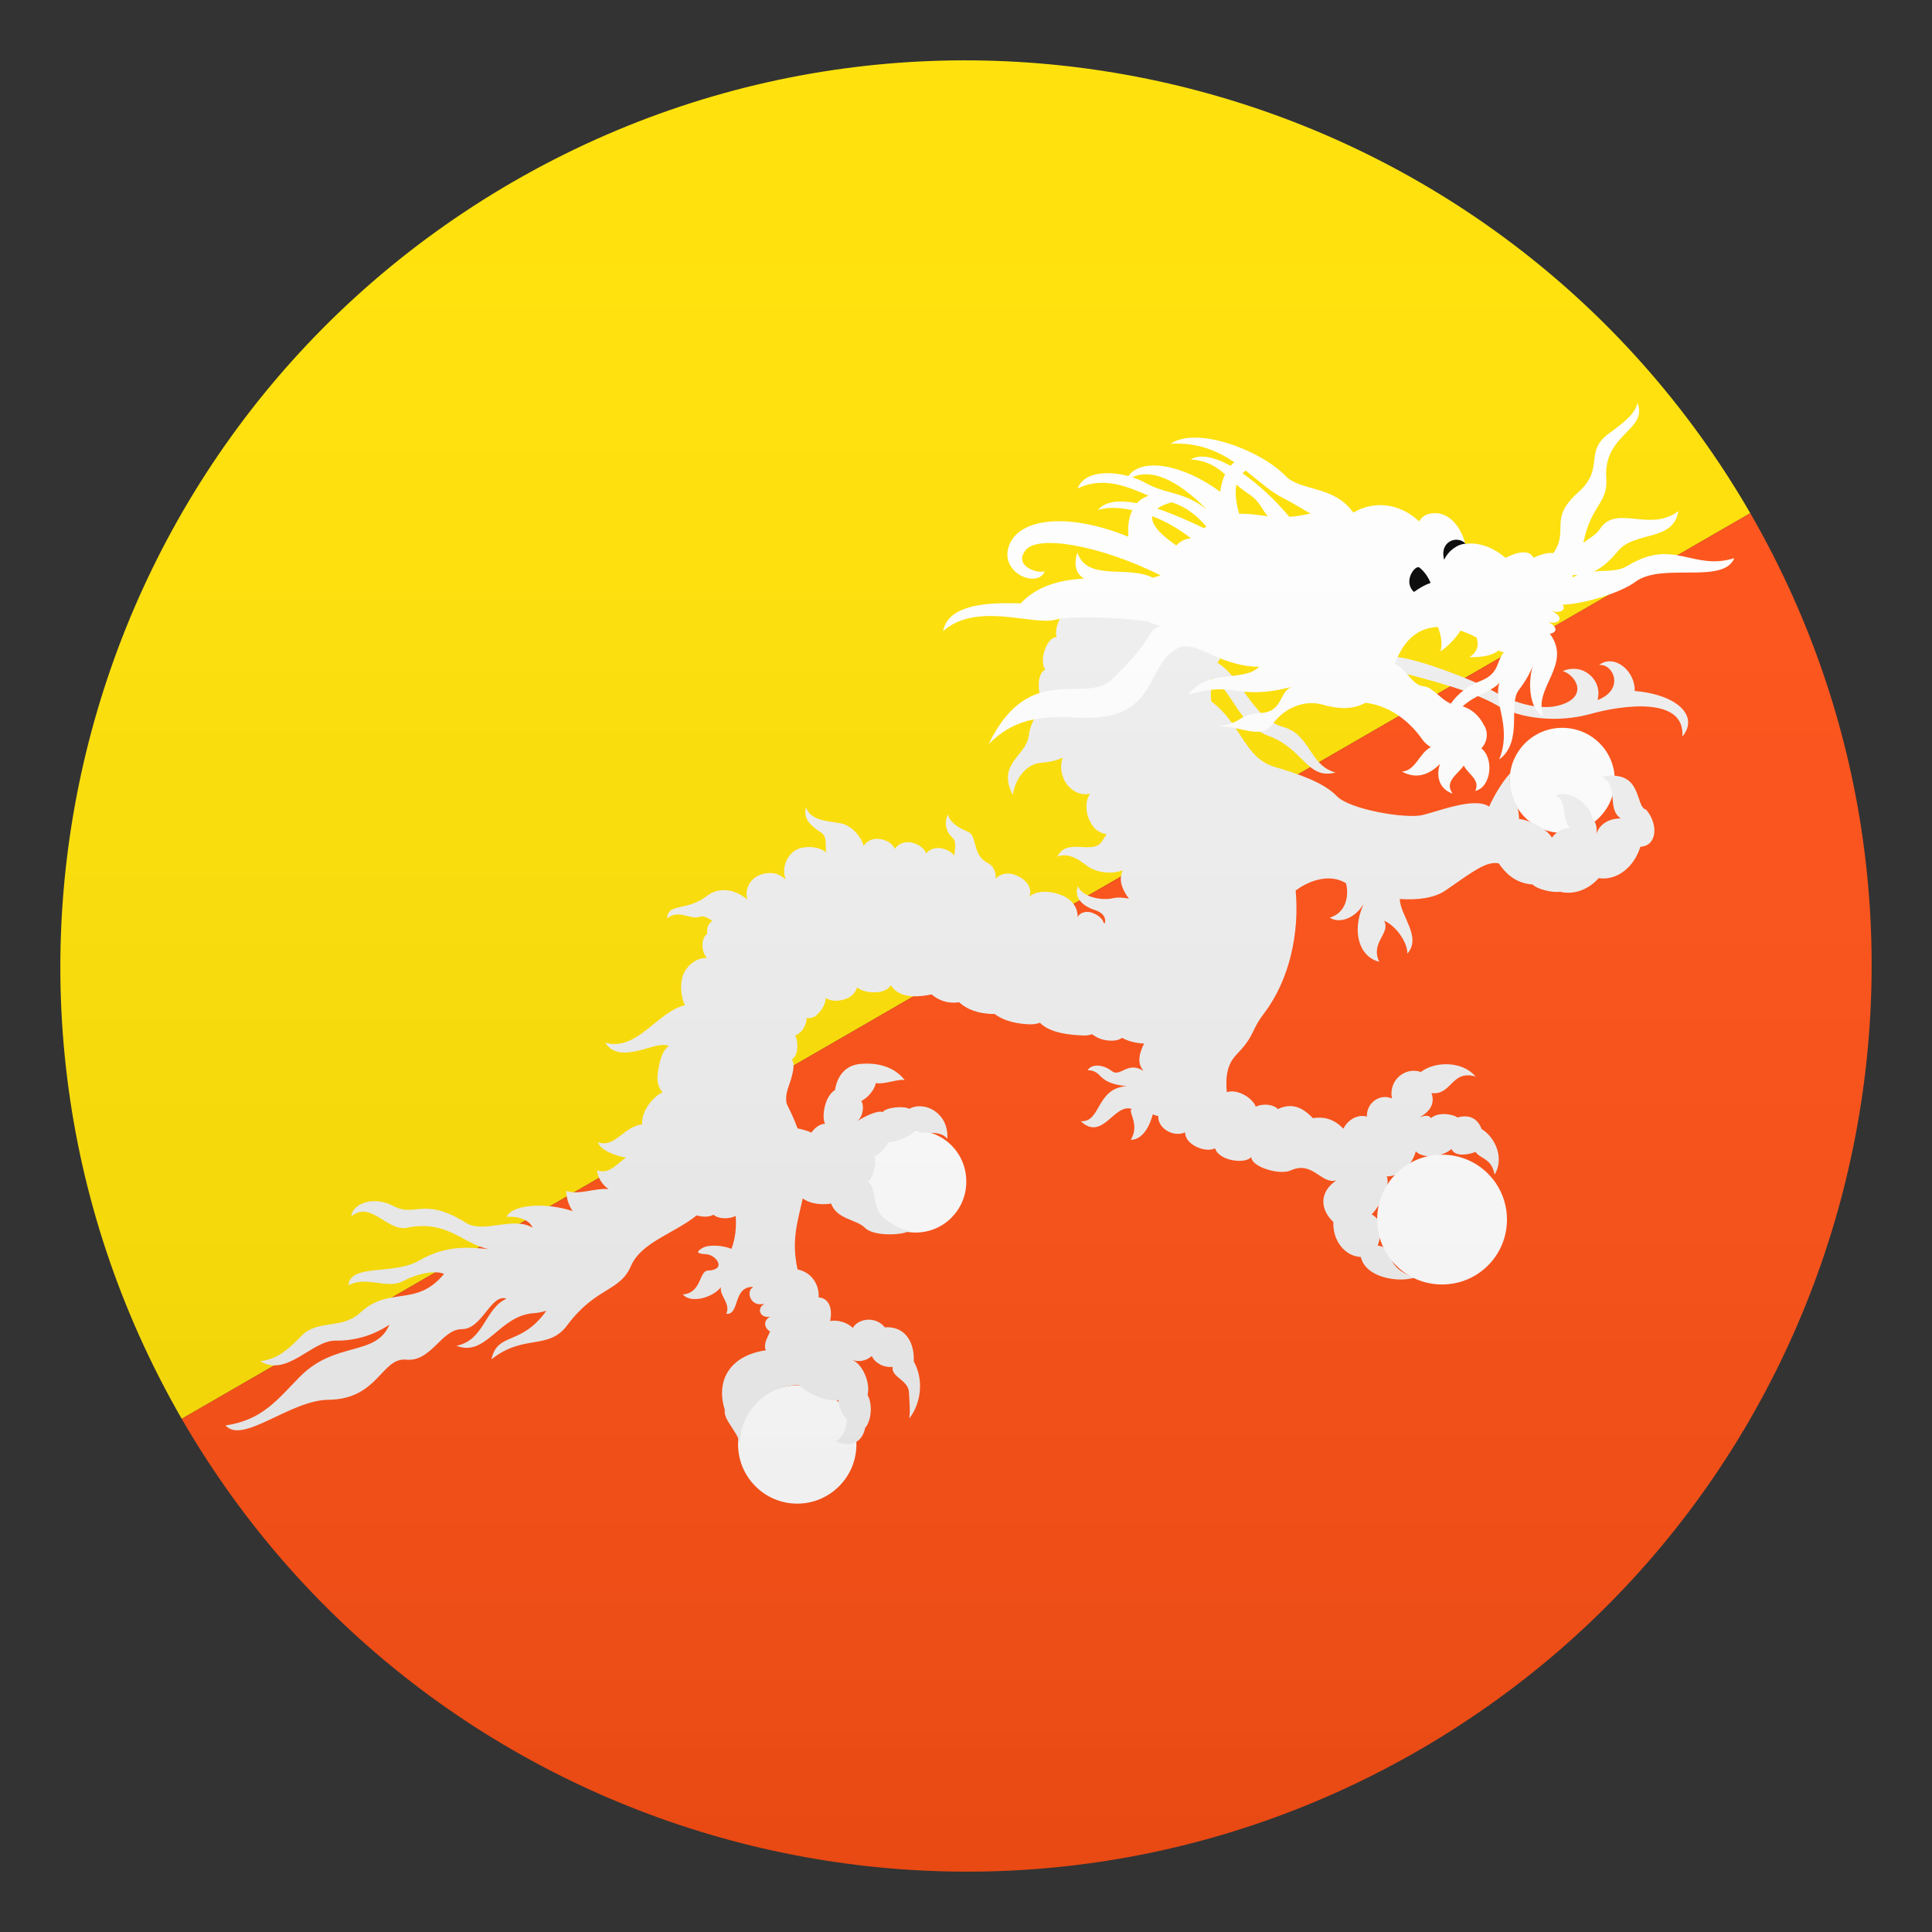
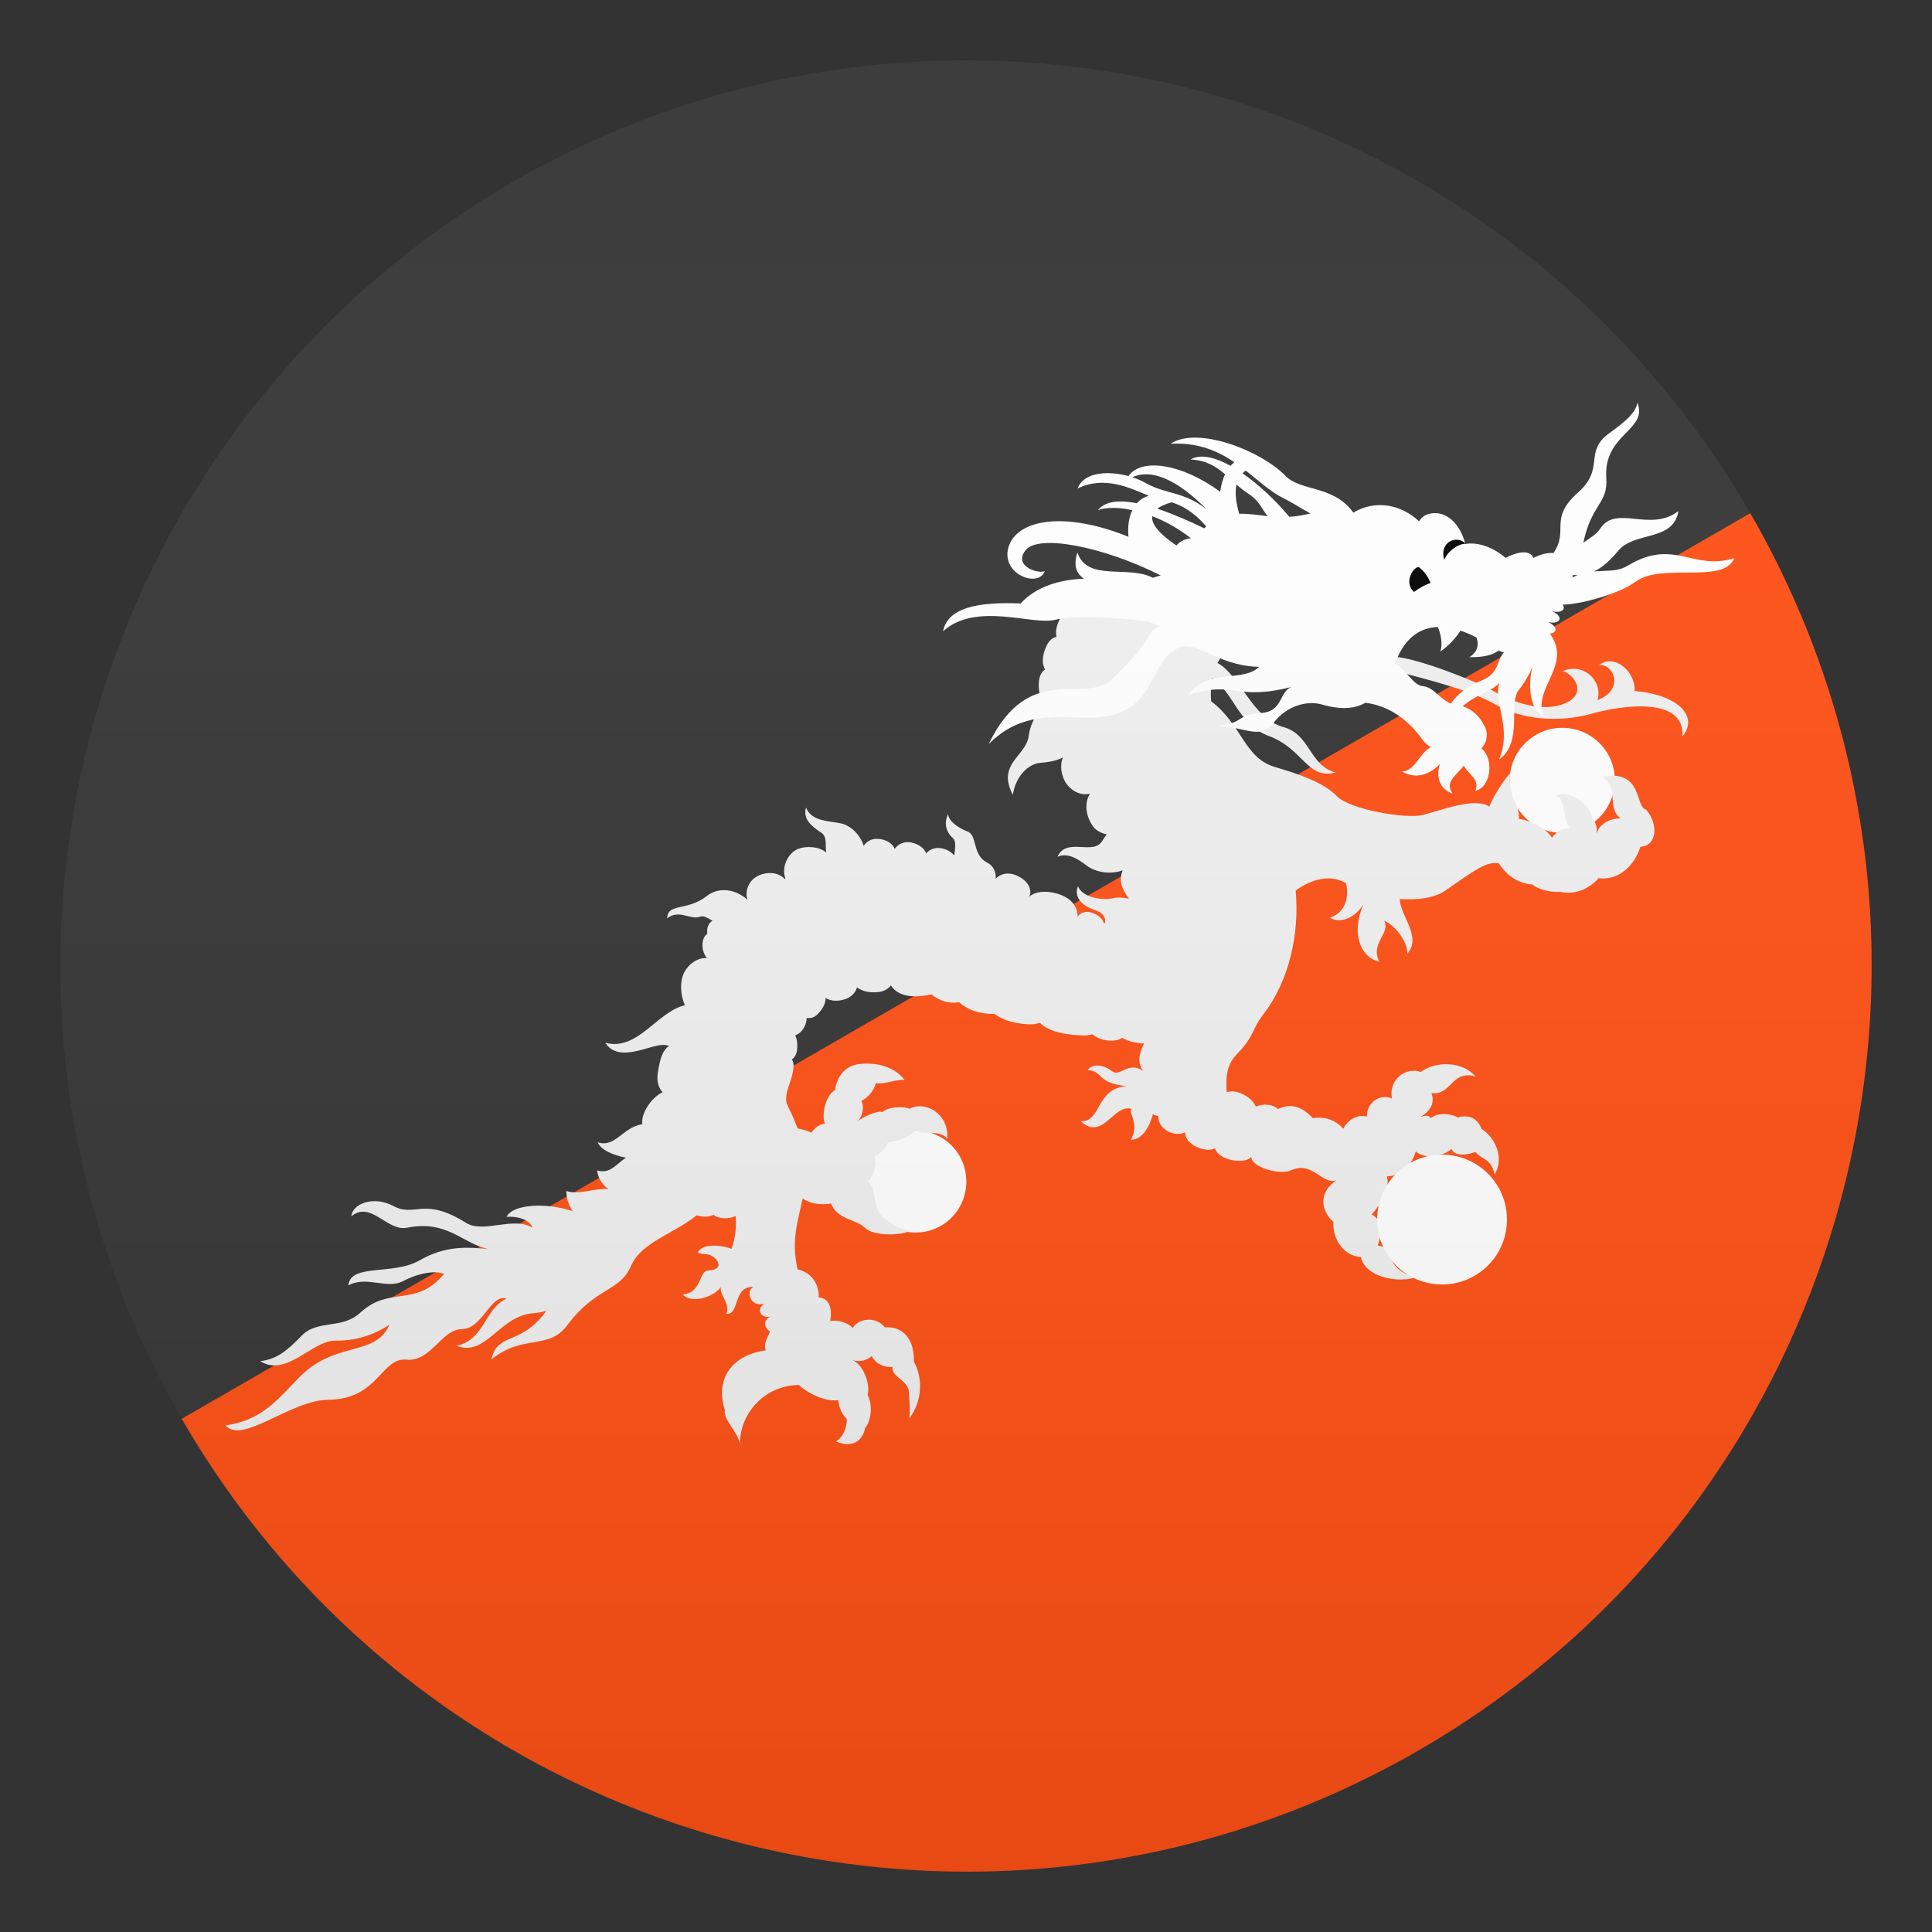
<svg xmlns="http://www.w3.org/2000/svg" version="1.1" id="Layer_1" x="0px" y="0px" width="64px" height="64px" viewBox="0 0 64 64" style="enable-background:new 0 0 64 64;" xml:space="preserve">
  <rect x="0" y="0" width="64" height="64" fill="#333333" stroke="none" />
-   <path fill="#FFE000" d="M17,6.02C2.66,14.31-2.26,32.65,6.02,47L57.98,17C49.69,2.66,31.35-2.26,17,6.02z" />
  <path fill="#FF4E12" d="M47,57.98C61.34,49.69,66.26,31.35,57.98,17L6.02,47C14.31,61.34,32.65,66.26,47,57.98z" />
  <path fill="#FFFFFF" d="M51.75,24.11c-0.96,0-1.74,0.78-1.74,1.74c0,0.96,0.78,1.74,1.74,1.74c0.96,0,1.74-0.78,1.74-1.74  C53.5,24.89,52.72,24.11,51.75,24.11z" />
  <path fill="#FFFFFF" d="M30.33,37.45c-0.93,0-1.69,0.75-1.69,1.69s0.75,1.69,1.69,1.69c0.93,0,1.68-0.75,1.68-1.69  S31.26,37.45,30.33,37.45z" />
-   <path fill="#FFFFFF" d="M26.41,45.89c-1.08,0-1.96,0.88-1.96,1.96s0.88,1.96,1.96,1.96c1.08,0,1.96-0.88,1.96-1.96  S27.5,45.89,26.41,45.89z" />
  <path fill="#F0F0F0" d="M54.53,26.82c-0.38-0.08-0.09-1.35-1.46-1.09c0.58,0.35,0.14,1.06,0.62,1.38c-0.3,0-0.67,0.12-0.81,0.51  c0.05-0.27-0.07-0.45-0.14-0.52c0.01-0.29-0.63-1-1.23-0.74c0.43,0.09,0.19,0.79,0.5,1.06c-0.23,0.01-0.46,0.13-0.6,0.33  c-0.16-0.29-0.74-0.59-1.09-0.62c0-0.1-0.02-0.3-0.06-0.4c-0.16-0.3-0.29-0.66-0.23-1.12c-0.3,0.33-0.55,0.78-0.7,1.11  c-0.48-0.33-1.66,0.15-2.21,0.28c-0.55,0.13-2.41-0.18-2.84-0.63c-0.43-0.45-1.26-0.73-2.04-0.96c-1.03-0.3-1.08-1.39-2.12-2.18  c-0.02-0.25-0.01-0.5,0.04-0.76c0.71,0.47,0.85,1.53,1.87,1.91c1.16,0.43,1.27,1.46,2.21,1.21c-0.88-0.24-0.82-1.26-1.74-1.51  c-1-0.27-1.43-1.72-2.17-2.12c0.12-0.21,0.32-0.49,0.44-0.6l0,0c0.75-0.65-2.9-1.33-4.91-1.1c-0.26-0.23-0.55-0.15-0.76,0.26  c-0.11,0.22-0.14,0.42-0.1,0.58c-0.17,0.02-0.31,0.18-0.4,0.46c-0.08,0.25-0.07,0.47,0.02,0.62c-0.14,0.08-0.22,0.27-0.21,0.56  c0.01,0.32,0.12,0.56,0.3,0.63c-0.32,0.12-0.58,0.58-0.63,1c-0.09,0.69-1.07,0.92-0.53,1.96c0.11-0.67,0.55-1.03,0.91-1.06  c0.22-0.02,0.51-0.05,0.75-0.18c-0.11,0.27-0.06,0.63,0.13,0.89c0.2,0.26,0.5,0.38,0.77,0.31c-0.19,0.28-0.16,0.74,0.11,1.1  c0.1,0.13,0.26,0.21,0.44,0.25c-0.05,0.07-0.1,0.14-0.15,0.22c-0.29,0.49-1.18-0.14-1.48,0.52c0.41-0.18,0.83,0.2,1.02,0.33  c0.3,0.2,0.77,0.26,1.14,0.12c-0.05,0.13-0.07,0.25-0.06,0.35c0.01,0.15,0.11,0.39,0.27,0.59c-0.18-0.04-0.37-0.05-0.51-0.02  c-0.35,0.09-1.03-0.01-1.18-0.39c-0.13,0.3,0.06,0.63,0.57,0.79c0.3,0.1,0.36,0.29,0.32,0.43c-0.01,0-0.02,0-0.04,0  c-0.02-0.16-0.24-0.3-0.4-0.35c-0.17-0.06-0.4,0-0.45,0.14l-0.01,0c0-0.29-0.17-0.64-0.73-0.78c-0.5-0.13-0.83,0.03-0.9,0.15l0,0  c0.14-0.19,0.05-0.55-0.4-0.74c-0.3-0.13-0.55-0.04-0.69,0.11c0.03-0.21-0.08-0.44-0.27-0.53c-0.51-0.25-0.33-0.91-0.65-1.03  c-0.33-0.13-0.64-0.35-0.65-0.58c-0.16,0.31-0.06,0.6,0.16,0.8c0.11,0.1,0.07,0.33,0.04,0.57c-0.08-0.1-0.21-0.19-0.38-0.23  c-0.23-0.06-0.43,0.02-0.55,0.16c-0.06-0.17-0.24-0.3-0.48-0.36c-0.25-0.05-0.45,0.05-0.56,0.21c-0.08-0.18-0.27-0.31-0.54-0.33  c-0.22-0.02-0.39,0.08-0.49,0.23c-0.1-0.35-0.43-0.69-0.78-0.75c-0.44-0.08-0.96-0.08-1.13-0.52c-0.11,0.38,0.18,0.62,0.5,0.83  c0.21,0.13,0.13,0.4,0.17,0.66c-0.25-0.21-0.67-0.22-0.93-0.12c-0.33,0.13-0.57,0.6-0.42,0.99c-0.01,0-0.02,0.01-0.02,0.01  c-0.29-0.31-0.84-0.23-1.09,0.04c-0.17,0.19-0.22,0.44-0.15,0.64c-0.5-0.42-1.02-0.37-1.33-0.13c-0.67,0.53-1.31,0.23-1.33,0.75  c0.4-0.31,0.75,0.06,1.08-0.05c0.14-0.05,0.26,0.04,0.42,0.13c-0.13,0.09-0.2,0.23-0.17,0.44c-0.17,0.08-0.25,0.51-0.01,0.8  c-0.34-0.04-0.75,0.28-0.83,0.69c-0.06,0.28-0.02,0.62,0.1,0.87c-0.92,0.21-1.58,1.54-2.64,1.24c0.46,0.73,1.57,0,1.99,0.08  c0.04,0.01,0.08,0.01,0.13,0.02c-0.22,0.15-0.31,0.43-0.38,0.91c-0.04,0.28,0.03,0.5,0.16,0.63c-0.41,0.2-0.73,0.75-0.67,1.06  c-0.66,0.1-0.89,0.79-1.48,0.6c0.1,0.25,0.51,0.43,0.94,0.51c-0.31,0.19-0.53,0.56-0.96,0.42c0.02,0.21,0.14,0.46,0.38,0.62  c-0.47-0.04-1,0.21-1.4,0.06c0,0.2,0.06,0.45,0.21,0.67c-0.83-0.28-1.97-0.25-2.19,0.19c0.42-0.03,0.78,0.12,0.86,0.36  c-0.63-0.39-1.62,0.2-2.2-0.16c-1.4-0.88-1.68-0.18-2.39-0.55c-0.7-0.38-1.39-0.06-1.41,0.33c0.65-0.53,1.18,0.51,1.84,0.38  c1.36-0.27,1.84,0.54,2.72,0.71c-0.7-0.07-1.43-0.13-2.3,0.37c-0.88,0.51-2.29,0.09-2.36,0.83c0.6-0.33,1.28,0.14,1.81-0.14  c0.53-0.28,1.09-0.36,1.36-0.24c-0.94,1.13-1.79,0.38-2.77,1.28c-0.63,0.58-1.42,0.21-1.96,0.78c-0.53,0.55-0.86,0.77-1.36,0.83  c0.87,0.55,1.72-0.69,2.49-0.68c0.62,0.01,1.24-0.16,1.79-0.53c-0.45,1.07-1.79,0.53-2.97,1.73c-0.74,0.75-1.23,1.43-2.46,1.61  c0.57,0.64,2.14-0.84,3.41-0.85c1.66-0.02,1.75-1.41,2.58-1.33c0.83,0.08,1.16-1.01,1.84-1.01c0.68,0,0.96-1.19,1.48-1.01  c-0.73,0.33-0.73,1.38-1.66,1.56c0.99,0.39,1.41-1.01,2.57-1.08c0.14-0.01,0.28-0.04,0.41-0.08c-0.84,1.18-1.62,0.69-1.82,1.61  c1.06-0.85,1.89-0.29,2.51-1.13c0.96-1.28,1.74-1.1,2.11-1.96c0.34-0.79,1.42-1.07,2.18-1.68c0.23,0.07,0.42,0.05,0.56-0.02  c0.11,0.12,0.47,0.17,0.73,0.04c0.03,0.36-0.01,0.75-0.14,1.09c-0.29-0.12-0.76-0.15-0.96-0.03c-0.25,0.15-0.16,0.19,0.14,0.21  c0.3,0.02,0.69,0.51,0.04,0.54c-0.3,0.01-0.2,0.74-0.83,0.79c0.26,0.31,0.99,0.11,1.26-0.24c-0.05,0.28,0.33,0.54,0.18,0.88  c0.45,0.05,0.21-0.89,0.87-0.89l0.01,0.02c-0.23,0.1-0.1,0.66,0.37,0.54l0,0.01c-0.27,0.16-0.11,0.5,0.23,0.41  c-0.21,0.07-0.29,0.33-0.03,0.5c-0.09,0.21-0.23,0.42-0.14,0.62c-1.23,0.18-1.66,1.04-1.36,1.97c-0.06,0.34,0.45,0.74,0.5,1.14  c0-1.08,0.88-1.96,1.96-1.96c0.13,0.16,0.8,0.58,1.3,0.5c0.01,0.18,0.1,0.47,0.28,0.62c0.01,0.26-0.09,0.58-0.36,0.75  c0.49,0.21,0.87,0.04,0.97-0.45c0.21-0.24,0.25-0.79,0.08-1.09c0.1-0.4-0.16-1.01-0.5-1.16c0.21,0.08,0.46,0.03,0.64-0.13  c0.1,0.23,0.39,0.39,0.69,0.36c-0.06,0.34,0.52,0.43,0.54,0.84c0.01,0.23,0.05,0.6,0.01,0.87c0.38-0.49,0.5-1.26,0.15-1.89  c0.03-0.65-0.3-1.18-0.96-1.13c-0.3-0.38-0.88-0.3-1.06,0.02c-0.2-0.2-0.51-0.27-0.75-0.23c0.1-0.5-0.1-0.77-0.38-0.78  c0.02-0.43-0.23-0.83-0.7-0.93c-0.22-0.99,0.02-1.63,0.17-2.35c0.33,0.23,0.75,0.2,0.94,0.17c0.2,0.53,0.84,0.52,1.12,0.8  c0.28,0.29,1.22,0.26,1.5,0.1c-0.25-0.02-0.58-0.18-0.89-0.44c-0.38-0.32-0.2-0.96-0.5-1.18c0.23-0.25,0.26-0.67,0.21-0.83  c0.24-0.14,0.42-0.37,0.44-0.48c0.42-0.03,0.78-0.24,0.93-0.4c0.21,0.2,0.75-0.06,1.04,0.28c0.06-0.83-0.73-1.27-1.26-0.99  c-0.21-0.11-0.78-0.04-0.88,0.11c-0.16-0.07-0.6,0.14-0.84,0.3c0.2-0.16,0.23-0.53,0.13-0.67c0.21-0.09,0.45-0.38,0.48-0.59  c0.3,0.05,0.75-0.15,0.96-0.1c-0.33-0.43-0.87-0.58-1.42-0.54c-0.57,0.03-0.82,0.43-0.89,0.87c-0.34,0.2-0.45,0.88-0.33,1.12  c-0.19-0.01-0.38,0.18-0.45,0.29c-0.13-0.06-0.3-0.11-0.46-0.14c-0.08-0.21-0.17-0.44-0.3-0.69c-0.02-0.04-0.04-0.09-0.06-0.13  c-0.07-0.3,0.07-0.56,0.14-0.8c0.1-0.34,0.12-0.55,0.03-0.66c0.08-0.06,0.15-0.15,0.17-0.3c0.03-0.22,0-0.39-0.06-0.5  c0.11-0.04,0.22-0.12,0.31-0.29c0.05-0.1,0.07-0.2,0.07-0.29c0.13,0.02,0.26-0.01,0.37-0.13c0.16-0.16,0.26-0.35,0.26-0.53  c0.17,0.1,0.39,0.13,0.67,0.03c0.21-0.08,0.32-0.22,0.37-0.38c0.14,0.1,0.33,0.17,0.6,0.16c0.26,0,0.43-0.1,0.52-0.23  c0.18,0.28,0.56,0.47,1.35,0.3c0.22,0.19,0.53,0.32,0.91,0.26c0.25,0.23,0.63,0.39,1.18,0.39c0.24,0.18,0.58,0.31,1.1,0.34  c0.16,0.01,0.29-0.01,0.4-0.05c0.21,0.22,0.63,0.39,1.39,0.42c0.14,0.01,0.25-0.01,0.34-0.04c0.11,0.09,0.25,0.16,0.41,0.19  c0.26,0.05,0.45,0.02,0.58-0.07c0.18,0.1,0.41,0.17,0.73,0.19c-0.16,0.31-0.24,0.65-0.03,0.89l0,0.01  c-0.52-0.33-0.76,0.23-1.04,0.01c-0.28-0.22-0.66-0.25-0.8-0.03c0.53,0.02,0.27,0.43,1.29,0.53c-1.02,0.07-0.84,1.21-1.52,1.16  c0.73,0.69,1.11-0.62,1.7-0.4c-0.18,0.05,0.28,0.47-0.04,1.02c0.41-0.01,0.63-0.48,0.73-0.85c0.05,0.03,0.11,0.05,0.18,0.06  c-0.03,0.4,0.5,0.72,0.89,0.54c-0.01,0.42,0.69,0.69,0.99,0.53c0.13,0.43,1.04,0.53,1.2,0.28c-0.01,0.34,0.95,0.62,1.31,0.45  c0.73-0.33,1.01,0.48,1.51,0.33c-0.59,0.4-0.53,0.98-0.1,1.38c-0.03,0.58,0.35,1.13,0.91,1.16c0.15,0.68,1.23,0.86,1.79,0.68  c-1.13-0.38-0.58-0.96-1.23-1.06c0.1-0.3,0.23-0.8-0.2-1.03c0.28-0.3,0.63-0.91,0.5-1.26c0.45,0,0.84-0.38,0.96-0.83  c0.3,0.3,0.98,0.13,1.18-0.08c0.1,0.23,0.45,0.23,0.8,0.1c0.15,0.23,0.53,0.2,0.63,0.75c0.33-0.53,0.03-1.23-0.43-1.51  c-0.15-0.4-0.47-0.48-0.8-0.38c-0.13-0.11-0.63-0.2-0.88,0.02c-0.06-0.11-0.2-0.09-0.37-0.03c0.31-0.17,0.52-0.43,0.39-0.8  c0.68,0.08,0.65-0.78,1.46-0.55c-0.45-0.53-1.36-0.5-1.81-0.15c-0.53-0.18-1.08,0.28-0.96,0.88c-0.4-0.18-0.85,0.15-0.83,0.6  c-0.25-0.08-0.6,0.05-0.78,0.4c-0.33-0.35-0.68-0.4-1.01-0.35c-0.38-0.4-0.73-0.5-1.16-0.3c-0.13-0.15-0.48-0.2-0.73-0.08  c-0.1-0.28-0.6-0.6-0.96-0.48c-0.08-0.81,0.17-1.09,0.38-1.31c0.55-0.58,0.42-0.74,0.86-1.31c0.84-1.11,1.17-2.66,1.04-4.06  c0.51-0.38,1.18-0.55,1.67-0.24c0.1,0.41,0.01,0.97-0.54,1.14c0.34,0.21,0.84,0.01,1.12-0.45c-0.41,0.92-0.14,1.75,0.52,1.91  c-0.31-0.64,0.39-0.94,0.16-1.36c0.42,0.18,0.78,0.74,0.77,1.09c0.49-0.55-0.24-1.26-0.25-1.81c0.57,0.04,1.15-0.02,1.54-0.3  c0.91-0.63,1.33-0.96,1.74-0.88c0.3,0.45,0.67,0.67,1.12,0.7c0.14,0.15,0.63,0.28,0.91,0.24c0.4,0.1,0.89-0.02,1.28-0.45  c0.6,0.09,1.17-0.36,1.38-1.04C54.9,28.02,54.94,27.3,54.53,26.82z" />
  <path fill="#FFFFFF" d="M47.77,38.25c-1.19,0-2.15,0.96-2.15,2.15c0,1.19,0.96,2.15,2.15,2.15c1.19,0,2.15-0.96,2.15-2.15  C49.92,39.21,48.96,38.25,47.77,38.25z" />
  <path fill="#F0F0F0" d="M54.15,22.89c0.03-0.65-0.67-1.25-1.18-0.86c0.47-0.06,0.87,0.81-0.05,1.16c0.18-0.65-0.47-1.25-1.15-0.96  c0.43,0.13,0.87,0.85-0.1,1.13c-0.61,0.18-1.5-0.05-2.17-0.45c-0.66-0.4-4.39-1.86-3.57-0.75c1.61,0.4,2.88,0.75,3.67,1.21  c0.79,0.45,2.01,0.58,3.09,0.28c1.07-0.3,3.14-0.58,3.04,0.75C56.29,23.73,55.58,23.01,54.15,22.89z" />
  <path fill="#FFFFFF" d="M53.92,18.74c-0.35,0.21-0.71,0.15-1.12,0.19c0.29-0.13,0.54-0.37,0.81-0.69c0.55-0.65,1.82-0.29,1.99-1.31  c-0.94,0.72-2.06-0.23-2.59,0.58c-0.13,0.2-0.33,0.3-0.56,0.47c0.27-1.3,0.82-1.28,0.76-2.15c-0.1-1.46,1.4-1.58,1.03-2.49  c-0.05,0.4-0.65,0.8-0.93,1.01c-0.86,0.62-0.13,1.16-1.03,1.96c-1,0.89-0.29,1.24-0.82,2.01c-0.22-0.02-0.46,0.06-0.66,0.16  c-0.12-0.25-0.45-0.24-0.93,0c-0.35-0.31-0.87-0.54-1.33-0.46c-0.16-0.65-0.64-1.16-1.23-0.99c-0.13,0.04-0.23,0.12-0.3,0.24  c-0.61-0.57-1.45-0.72-2.18-0.29c-0.66-0.92-1.74-0.69-2.25-1.22c-0.83-0.85-2.93-1.65-3.8-1.06c0.9-0.05,1.56,0.24,2.11,0.61  c-0.05,0.04-0.09,0.08-0.13,0.12c-0.52-0.29-1-0.4-1.32-0.21c0.52,0.03,0.84,0.23,1.14,0.49c-0.07,0.16-0.13,0.35-0.16,0.58  c-1.25-0.92-2.6-1.14-3.04-0.52c-0.71-0.19-1.49-0.12-1.68,0.41c0.89-0.43,1.72-0.02,2.35,0.24c-0.15,0.05-0.28,0.13-0.39,0.25  c-0.56-0.11-1.05-0.08-1.29,0.23c0.23-0.09,0.64-0.11,1.14,0c-0.11,0.22-0.16,0.51-0.13,0.88c-2.11-0.85-3.63-0.57-3.95,0.28  c-0.35,0.93,0.96,1.45,1.18,0.86c-0.24,0.1-1.06-0.18-0.63-0.7c0.41-0.51,2.46-0.16,4.47,0.84c-0.09,0.03-0.18,0.05-0.26,0.08  c-0.82-0.43-2.18,0.14-2.5-0.84c-0.14,0.44-0.03,0.71,0.22,0.87c-0.79,0.03-1.58,0.25-2.1,0.82c-1.44-0.06-2.42,0.15-2.57,0.92  c1.11-0.99,2.97-0.18,3.72-0.38c0.5-0.13,1.9-0.1,3.05,0.05c0.13,0.06,0.27,0.11,0.44,0.16c-0.16,0.04-0.3,0.14-0.39,0.32  c-0.28,0.5-0.68,0.91-1.21,1.43c-0.89,0.89-2.74-0.65-4.1,2.16c0.78-0.78,1.61-0.96,2.92-0.88c2.69,0.16,2.24-1.63,3.27-2.26  c0.66-0.4,1.31,0.55,2.77,0.58c-0.55,0.53-1.66,0.03-2.36,0.93c1.61-0.5,1.53,0.23,3.5-0.28c-0.5,0.1-0.3,0.83-1.08,0.88  c-0.85,0.06-0.48,0.3-1.46,0.45c0.78-0.06,1.43,0.48,1.86-0.1c0.43-0.58,1.11-0.78,1.63-0.63c0.63,0.18,1.08,0.14,1.43-0.06  c0.75,0.09,1.41,0.54,1.89,1.22c0.07,0.1,0.16,0.18,0.28,0.25c-0.38,0.18-0.5,0.78-0.96,0.81c0.52,0.28,0.93,0.07,1.26-0.25  c-0.13,0.39-0.04,0.82,0.42,0.98c-0.29-0.4,0.17-0.64,0.37-0.93c0.15,0.3,0.55,0.46,0.38,0.84c0.53-0.12,0.63-1.08,0.2-1.41  c0.21-0.21,0.24-0.55,0.08-0.78c-0.13-0.27-0.38-0.52-0.7-0.61c0.46-0.41,0.97-0.49,1.22-0.78c-0.06,0.17-0.07,0.42,0.02,0.83  c0.09,0.4,0.25,1.06-0.03,1.71c0.81-0.59,0.29-1.83,0.65-2.3c0.18-0.23,0.4-0.58,0.49-0.88c-0.19,0.53-0.18,1.51,0.34,1.76  c-0.4-0.93,0.97-1.71,0.2-2.75c0.22-0.02,0.3-0.21-0.06-0.39l0,0c0.35,0.11,0.6-0.14,0.11-0.37c0.28,0.11,0.51-0.03,0.37-0.2  c0.66-0.01,1.91-0.38,2.42-0.76c0.88-0.65,2.91,0.1,3.27-0.78C56.07,18.92,55.45,17.81,53.92,18.74z M38.97,18.07  c-0.43-0.29-0.85-0.66-0.8-0.97c0.42,0.16,0.86,0.4,1.28,0.73C39.24,17.85,39.07,17.95,38.97,18.07z M39.89,17.5  c-0.43-0.21-0.99-0.46-1.55-0.65c0.1-0.08,0.26-0.15,0.47-0.21c0.53,0.16,0.9,0.51,1.15,0.8C39.94,17.46,39.91,17.48,39.89,17.5z   M37.97,16.01c-0.14-0.08-0.3-0.15-0.46-0.2c0.62-0.29,1.47,0.06,2.46,1.06C39.2,16.27,38.63,16.38,37.97,16.01z M41.05,17.02  c-0.1-0.34-0.15-0.69-0.09-0.97c0.12,0.11,0.25,0.21,0.4,0.31c0.39,0.25,0.46,0.56,0.64,0.74C41.67,17.06,41.36,17.01,41.05,17.02z   M42.71,17.12c-0.46-0.55-1.01-1.07-1.55-1.44c0.03-0.03,0.07-0.07,0.11-0.09c0.44,0.35,0.83,0.71,1.26,0.92  c0.28,0.14,0.57,0.33,0.88,0.5C43.15,17.07,42.92,17.11,42.71,17.12z M49.04,22.56c-0.42,0.16-0.77,0.44-0.98,0.75  c-0.37-0.16-0.58-0.55-0.92-0.58c-0.33-0.02-0.56-0.56-0.94-0.75c0.04-0.08,0.08-0.17,0.12-0.26c0.31-0.65,0.77-0.93,1.31-0.95  c0.1,0.23,0.17,0.59,0.08,0.81c0.22-0.13,0.52-0.44,0.67-0.69c0.17,0.06,0.35,0.13,0.53,0.23c0.09,0.22,0.04,0.49-0.24,0.65  c0.26,0,0.68,0,0.97-0.22c0.06,0.03,0.12,0.05,0.18,0.06C49.56,21.88,49.7,22.3,49.04,22.56z M52.09,19.13  c0.01-0.03,0.01-0.05,0.01-0.08c0.06,0,0.11,0,0.16,0C52.21,19.07,52.15,19.1,52.09,19.13z" />
  <path d="M47.02,18.8c-0.14-0.1-0.56,0.46-0.18,0.81c0.19-0.14,0.39-0.25,0.55-0.3C47.3,19.09,47.17,18.92,47.02,18.8z" />
  <path d="M47.84,18.54c0.13-0.28,0.42-0.51,0.71-0.53C48.27,17.71,47.67,17.94,47.84,18.54z" />
  <linearGradient id="SVGID_1_" gradientUnits="userSpaceOnUse" x1="32" y1="62" x2="32" y2="2">
    <stop offset="0" style="stop-color:#1A1A1A" />
    <stop offset="0.102" style="stop-color:#393939;stop-opacity:0.949" />
    <stop offset="0.347" style="stop-color:#7F7F7F;stop-opacity:0.826" />
    <stop offset="0.569" style="stop-color:#B6B6B6;stop-opacity:0.716" />
    <stop offset="0.758" style="stop-color:#DEDEDE;stop-opacity:0.621" />
    <stop offset="0.908" style="stop-color:#F6F6F6;stop-opacity:0.546" />
    <stop offset="1" style="stop-color:#FFFFFF;stop-opacity:0.5" />
  </linearGradient>
  <circle opacity="0.1" fill="url(#SVGID_1_)" cx="32" cy="32" r="30" />
</svg>